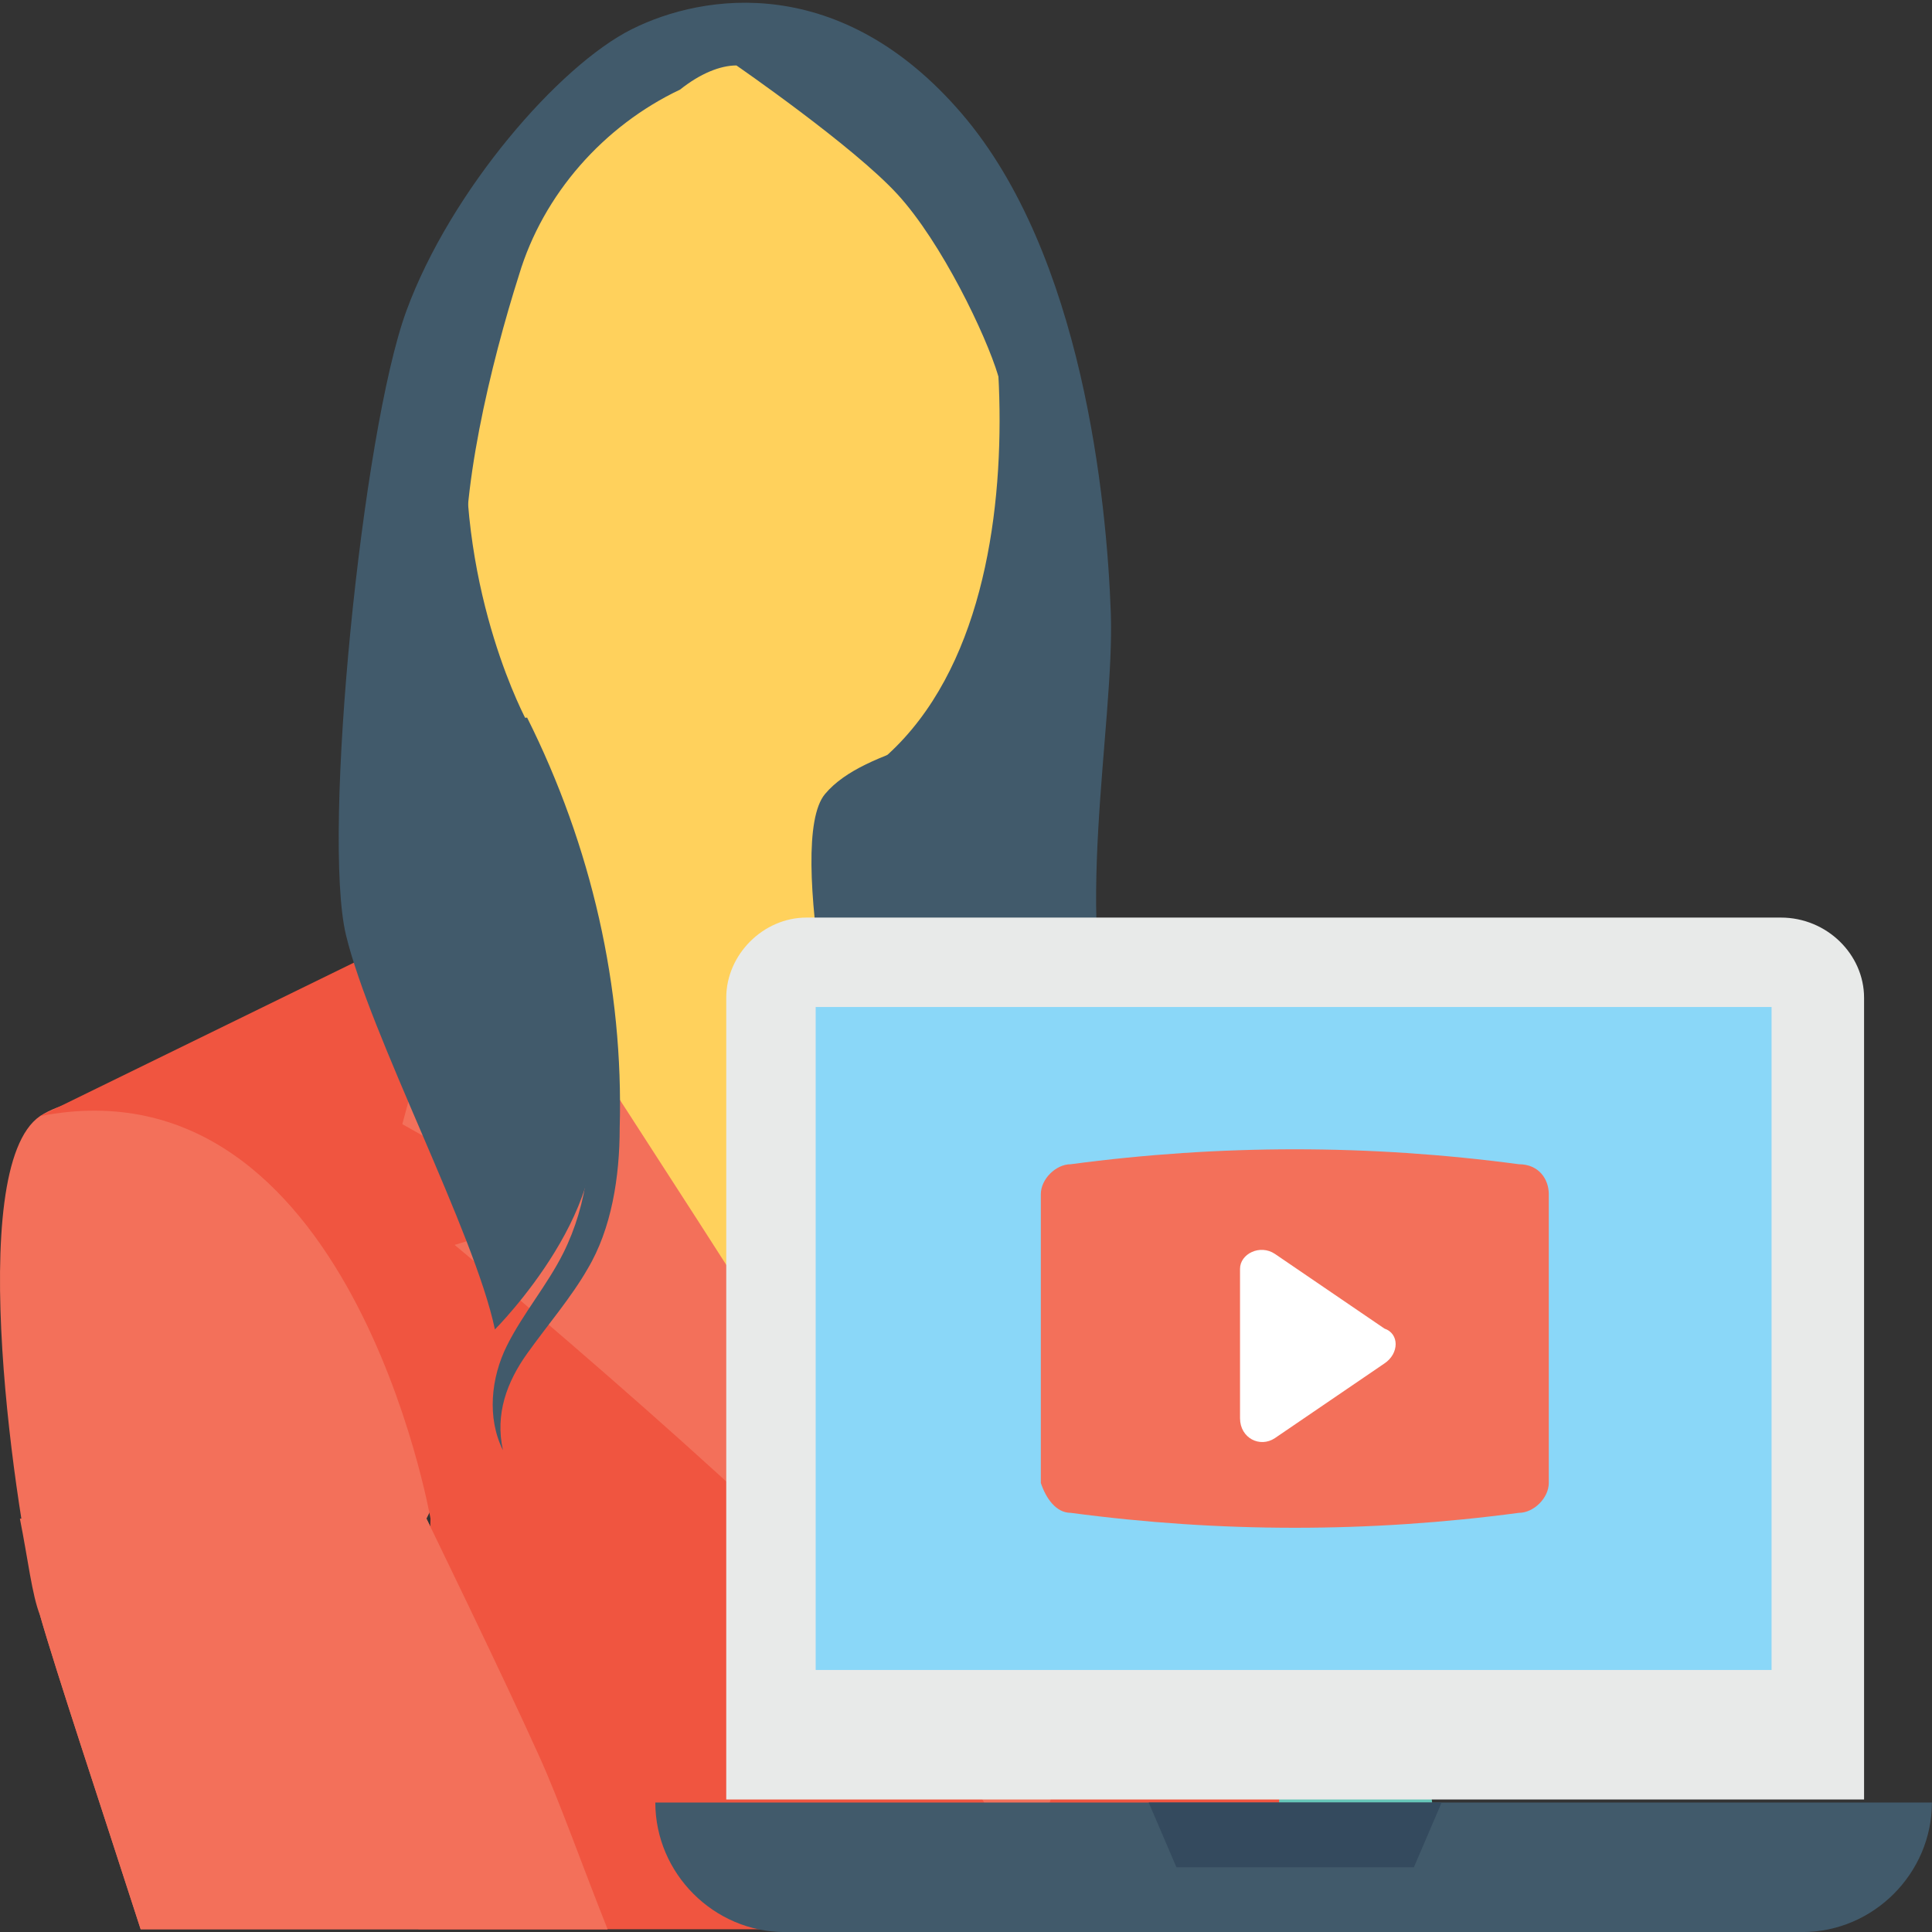
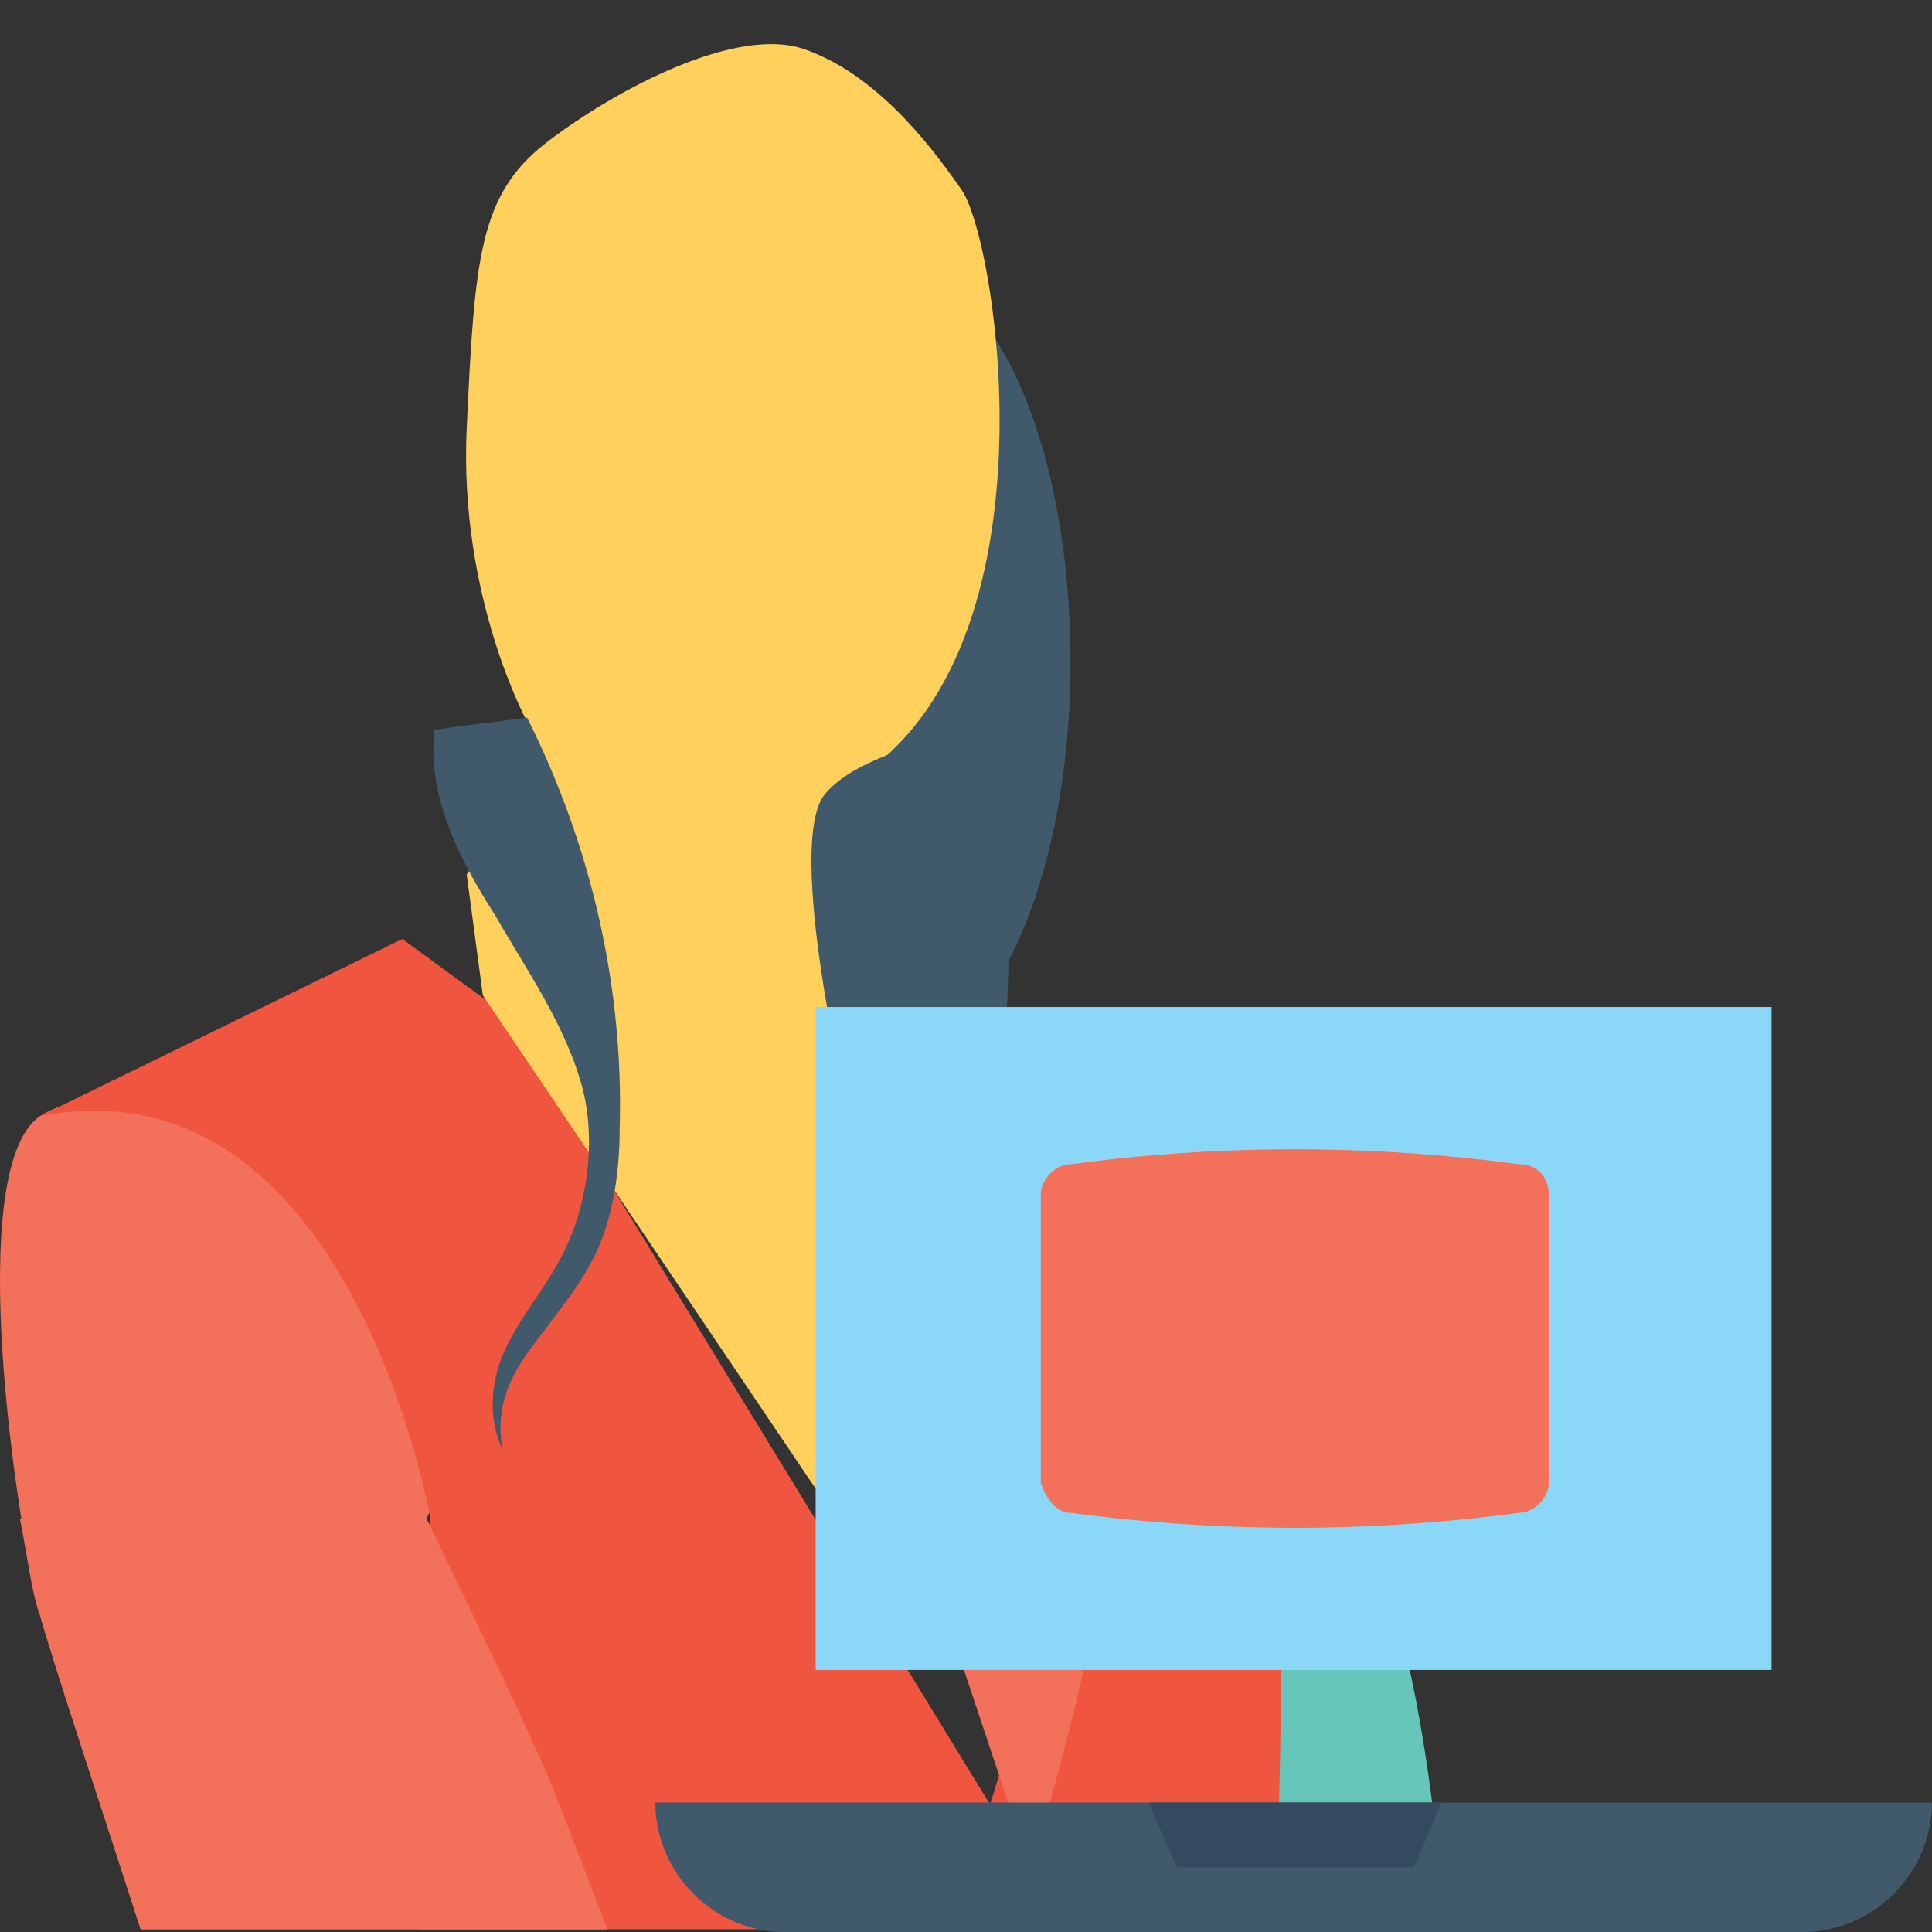
<svg xmlns="http://www.w3.org/2000/svg" xmlns:ns1="http://sodipodi.sourceforge.net/DTD/sodipodi-0.dtd" xmlns:ns2="http://www.inkscape.org/namespaces/inkscape" id="Capa_1" x="0px" y="0px" viewBox="0 0 511.938 511.938" style="enable-background:new 0 0 511.938 511.938;" xml:space="preserve" ns1:docname="woman-play-2.svg" ns2:version="0.92.5 (2060ec1f9f, 2020-04-08)">
  <rect x="0" y="0" width="511.938" height="511.938" fill="#333333" stroke="none" />
  <defs id="defs1915" />
  <path style="fill:#F3705A;" d="M37.271,511.21h123.733c-6.4-16-12.8-34.133-18.133-45.867c-9.6-21.333-29.867-62.933-29.867-62.933 s26.667-51.2,7.467-78.933s-88.533-41.6-109.867-27.733c-20.267,13.867-6.4,106.667,0,132.267 C14.871,442.943,26.605,478.143,37.271,511.21z" id="path1824" />
  <path style="fill:#66C6B9;" d="M386.071,511.21l-4.267-12.8c0,0-4.267-50.133-13.867-75.733c-2.133-6.4-5.333-12.8-7.467-20.267 c-4.267-11.733-10.667-30.933-18.133-45.867c-12.8-24.533-32-41.6-32-41.6L289.005,511.21H386.071z" id="path1826" />
  <path style="fill:#F05540;" d="M114.071,402.41l-3.2,108.8h227.2c1.067-38.4,2.133-83.2,1.067-97.067 c-2.133-26.667-28.8-99.2-28.8-99.2l-35.2-33.067l16,103.467l-28.8,92.8l-128-209.067l-27.733-20.267l-96,46.933 C92.738,279.743,114.071,402.41,114.071,402.41z" id="path1828" />
  <g id="g1834">
    <ellipse style="fill:#415A6B;" cx="237.805" cy="175.21" rx="45.867" ry="103.467" id="ellipse1830" />
-     <ellipse style="fill:#415A6B;" cx="136.471" cy="174.143" rx="26.667" ry="70.4" id="ellipse1832" />
  </g>
  <path style="fill:#FFD15C;" d="M219.671,210.41c0,0-5.333,32,0,40.533c5.333,7.467,5.333,7.467,5.333,7.467l38.4,73.6l-2.133,108.8 h-13.867L127.938,263.743l-4.267-32c0,0,16-24.533,16-40.533c0,0-18.133-33.067-16-77.867s3.2-61.867,21.333-75.733 c18.133-13.867,50.133-30.933,68.267-24.533s32,23.467,41.6,37.333C264.471,64.276,282.605,180.543,219.671,210.41z" id="path1836" />
  <g id="g1842">
    <path style="fill:#F3705A;" d="M219.671,250.943c0,0,23.467,110.933,26.667,133.333c3.2,22.4,7.467,53.333,7.467,53.333l19.2,57.6 c0,0,24.533-77.867,22.4-115.2c-2.133-37.333-21.333-96-21.333-96l-24.533-37.333L219.671,250.943z" id="path1838" />
-     <path style="fill:#F3705A;" d="M120.471,329.876c0,0,96,80,114.133,105.6c13.867,20.267,34.133,54.4,43.733,75.733h3.2 c-4.267-21.333-17.067-61.867-43.733-104.533c-38.4-61.867-113.067-176-113.067-176l-18.133,67.2l41.6,23.467L120.471,329.876z" id="path1840" />
  </g>
  <g id="g1850">
-     <path style="fill:#415A6B;" d="M195.138,17.343c0,0,30.933,21.333,42.667,34.133s23.467,37.333,26.667,48 c3.2,10.667,1.067,97.067-3.2,116.267s4.267,125.867-9.6,154.667c0,0,14.933,0,25.6-12.8c10.667-12.8,32-44.8,19.2-77.867 c-12.8-33.067-1.067-87.467-2.133-117.333c-1.067-29.867-7.467-94.933-39.467-132.267s-68.267-32-87.467-22.4 s-48,42.667-59.733,74.667s-22.4,138.667-16,165.333c6.4,26.667,34.133,78.933,39.467,104.533c0,0,34.133-34.133,24.533-61.867 c-8.533-27.733-27.733-98.133-32-136.533c-2.133-22.4,6.4-57.6,13.867-81.067c6.4-21.333,22.4-39.467,42.667-49.067 C185.538,19.476,190.871,17.343,195.138,17.343z" id="path1844" />
    <path style="fill:#415A6B;" d="M270.871,185.876c-12.8,9.6-41.6,11.733-52.267,24.533s5.333,84.267,10.667,101.333 c7.467,21.333,10.667,44.8,1.067,66.133c7.467-4.267,13.867-11.733,18.133-19.2c4.267-7.467,6.4-17.067,8.533-25.6 c8.533-34.133,11.733-69.333,9.6-103.467" id="path1846" />
    <path style="fill:#415A6B;" d="M139.671,190.143c17.067,34.133,25.6,71.467,24.533,108.8c0,12.8-2.133,26.667-8.533,37.333 c-4.267,7.467-10.667,14.933-16,22.4c-5.333,7.467-8.533,16-6.4,25.6c-4.267-8.533-3.2-19.2,1.067-27.733 c4.267-8.533,10.667-16,14.933-24.533c6.4-12.8,8.533-28.8,5.333-42.667c-4.267-17.067-14.933-32-23.467-46.933 c-9.6-14.933-18.133-32-16-49.067" id="path1848" />
  </g>
  <path style="fill:#F3705A;" d="M37.271,511.21h123.733c-6.4-16-12.8-34.133-18.133-45.867c-9.6-21.333-29.867-62.933-29.867-62.933 H5.271c2.133,10.667,3.2,20.267,5.333,25.6C14.871,442.943,26.605,478.143,37.271,511.21z" id="path1852" />
  <g id="g1882"> </g>
  <g id="g1884"> </g>
  <g id="g1886"> </g>
  <g id="g1888"> </g>
  <g id="g1890"> </g>
  <g id="g1892"> </g>
  <g id="g1894"> </g>
  <g id="g1896"> </g>
  <g id="g1898"> </g>
  <g id="g1900"> </g>
  <g id="g1902"> </g>
  <g id="g1904"> </g>
  <g id="g1906"> </g>
  <g id="g1908"> </g>
  <g id="g1910"> </g>
  <g id="g7566" transform="matrix(0.766,0,0,0.766,962.945,225.721)">
-     <path id="path6851" d="m -612.281,50.472 v 277.333 h -393.6 v -277.333 c 0,-14.933 12.8,-27.733 27.733,-27.733 h 337.067 c 16,-10e-4 28.8,12.799 28.8,27.733 z" style="fill:#e8eae9" ns2:connector-curvature="0" />
    <path id="path6853" d="m -1030.415,328.872 v 0 c 0,24.533 20.267,44.8 44.8,44.8 h 352 c 24.533,0 44.8,-20.267 44.8,-44.8 v 0 z" style="fill:#415a6b" ns2:connector-curvature="0" />
    <rect id="rect6855" height="229.333" width="330.667" style="fill:#8ad7f8" y="53.672" x="-974.948" />
    <polygon transform="translate(-1030.948,-139.395)" id="polygon6889" points="262.933,490.667 180.8,490.667 171.2,468.267 272.533,468.267 " style="fill:#344a5e" />
    <g transform="matrix(1.615,0,0,1.615,701.6,240.164)" id="g7050">
      <path ns2:connector-curvature="0" style="fill:#f3705a" d="m -983.481,-7.128 c 32,4.267 64,4.267 96,0 3.2,0 6.4,-3.2 6.4,-6.4 v -61.867 c 0,-3.2 -2.133,-6.4 -6.4,-6.4 -32,-4.267 -64,-4.267 -96,0 -3.2,0 -6.4,3.2 -6.4,6.4 v 61.867 c 1.066,3.2 3.2,6.4 6.4,6.4 z" id="path6911" />
-       <path ns2:connector-curvature="0" style="fill:#ffffff" d="m -916.281,-39.128 -23.467,16 c -3.2,2.133 -7.467,0 -7.467,-4.267 v -32 c 0,-3.2 4.267,-5.333 7.467,-3.2 l 23.467,16 c 3.2,1.067 3.2,5.333 0,7.467 z" id="path6913" />
    </g>
  </g>
  <g id="g6915" transform="translate(-1030.948,-139.395)"> </g>
  <g id="g6917" transform="translate(-1030.948,-139.395)"> </g>
  <g id="g6919" transform="translate(-1030.948,-139.395)"> </g>
  <g id="g6921" transform="translate(-1030.948,-139.395)"> </g>
  <g id="g6923" transform="translate(-1030.948,-139.395)"> </g>
  <g id="g6925" transform="translate(-1030.948,-139.395)"> </g>
  <g id="g6927" transform="translate(-1030.948,-139.395)"> </g>
  <g id="g6929" transform="translate(-1030.948,-139.395)"> </g>
  <g id="g6931" transform="translate(-1030.948,-139.395)"> </g>
  <g id="g6933" transform="translate(-1030.948,-139.395)"> </g>
  <g id="g6935" transform="translate(-1030.948,-139.395)"> </g>
  <g id="g6937" transform="translate(-1030.948,-139.395)"> </g>
  <g id="g6939" transform="translate(-1030.948,-139.395)"> </g>
  <g id="g6941" transform="translate(-1030.948,-139.395)"> </g>
  <g id="g6943" transform="translate(-1030.948,-139.395)"> </g>
  <g id="g7425" transform="translate(-525.352,240.024)"> </g>
  <g id="g7427" transform="translate(-525.352,240.024)"> </g>
  <g id="g7429" transform="translate(-525.352,240.024)"> </g>
  <g id="g7431" transform="translate(-525.352,240.024)"> </g>
  <g id="g7433" transform="translate(-525.352,240.024)"> </g>
  <g id="g7435" transform="translate(-525.352,240.024)"> </g>
  <g id="g7437" transform="translate(-525.352,240.024)"> </g>
  <g id="g7439" transform="translate(-525.352,240.024)"> </g>
  <g id="g7441" transform="translate(-525.352,240.024)"> </g>
  <g id="g7443" transform="translate(-525.352,240.024)"> </g>
  <g id="g7445" transform="translate(-525.352,240.024)"> </g>
  <g id="g7447" transform="translate(-525.352,240.024)"> </g>
  <g id="g7449" transform="translate(-525.352,240.024)"> </g>
  <g id="g7451" transform="translate(-525.352,240.024)"> </g>
  <g id="g7453" transform="translate(-525.352,240.024)"> </g>
</svg>